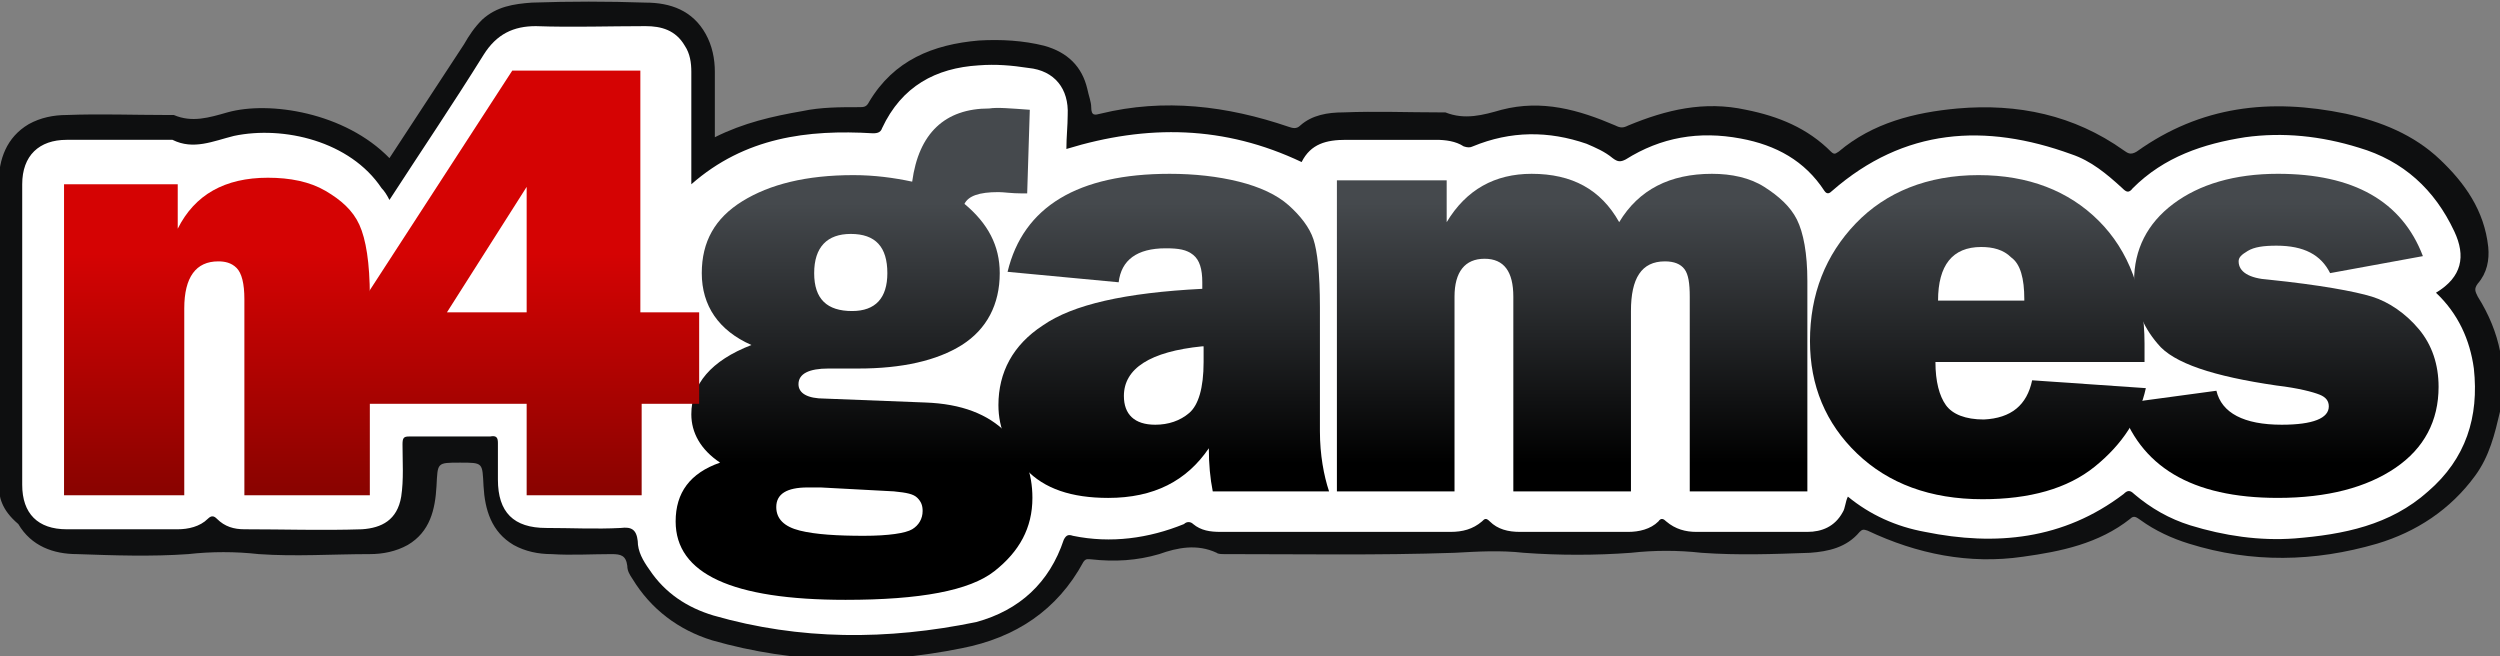
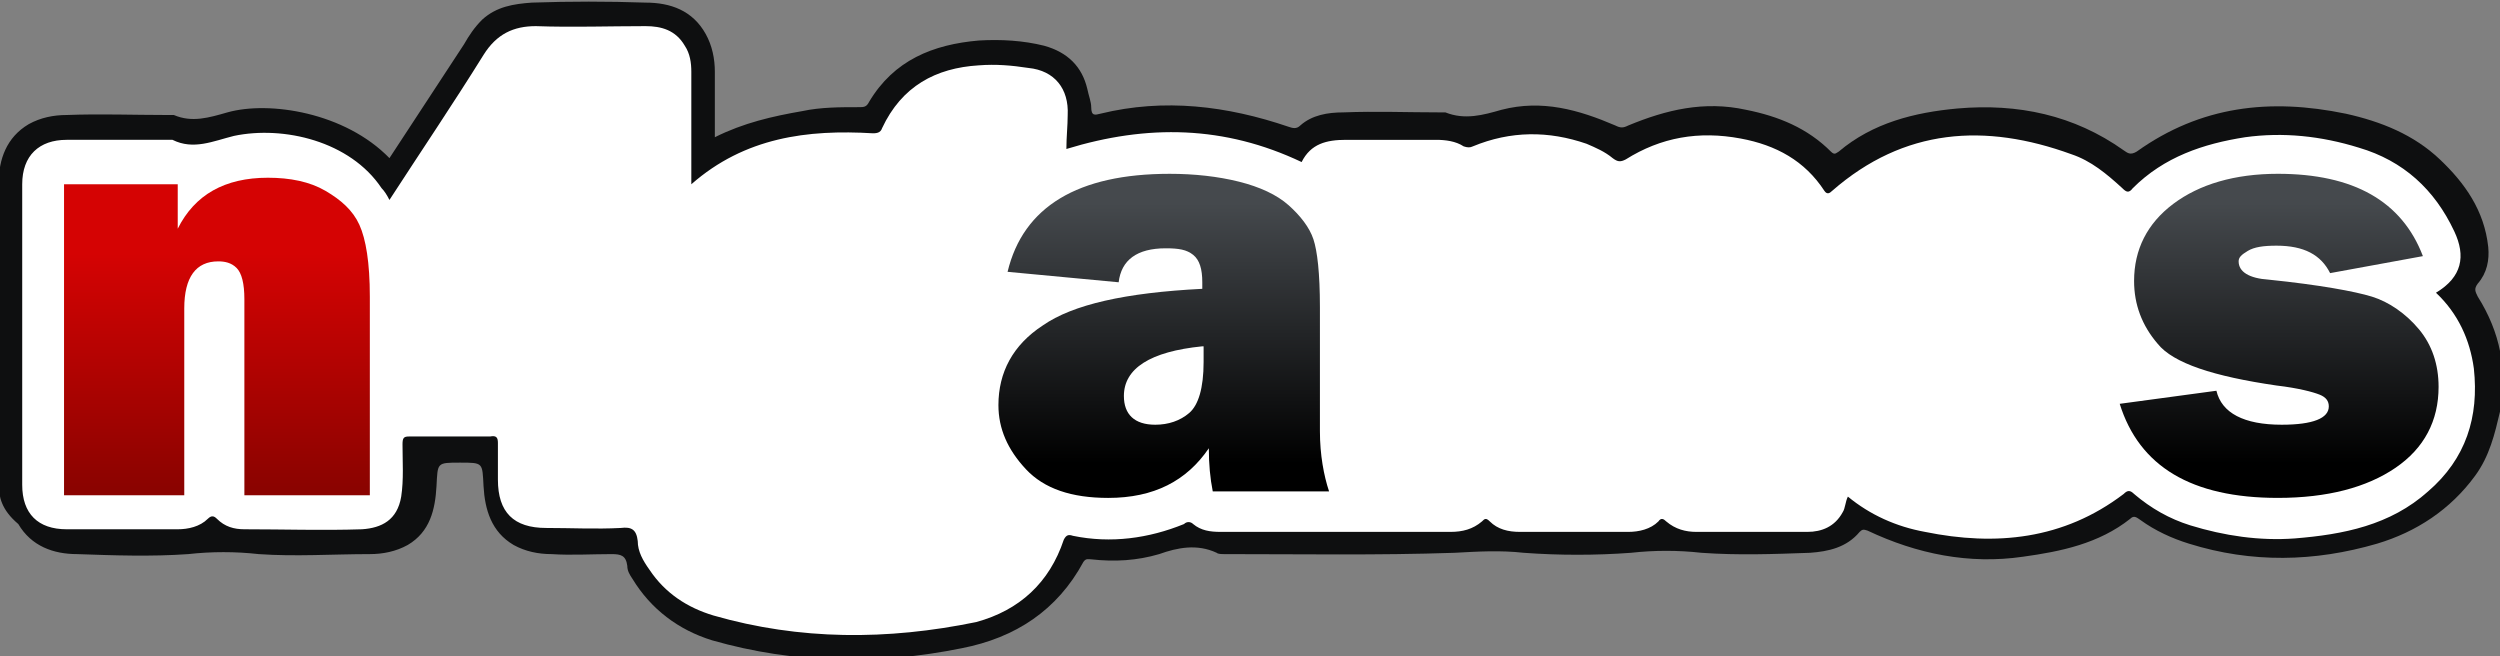
<svg xmlns="http://www.w3.org/2000/svg" version="1.1" id="LOGO" x="0px" y="0px" viewBox="0 0 191.3 50.2" style="enable-background:new 0 0 191.3 50.2;" xml:space="preserve">
  <rect x="0" y="0" width="191.3" height="50.2" fill="#808080" stroke="none" />
  <style type="text/css">
	.st0{fill:#0E0F10;}
	.st1{fill:#FFFFFF;}
	.st2{fill:url(#SVGID_1_);}
	.st3{fill:url(#SVGID_2_);}
	.st4{fill:url(#SVGID_3_);}
	.st5{fill:url(#SVGID_4_);}
	.st6{fill:url(#SVGID_5_);}
	.st7{fill:url(#SVGID_6_);}
	.st8{fill:url(#SVGID_7_);}
</style>
  <g id="sombras">
    <path id="negro" class="st0" d="M29.8,12.1c1.9-2.9,3.8-5.8,5.7-8.7c0.4-0.7,0.8-1.3,1.4-1.9c1.1-1,2.4-1.2,3.8-1.3   c2.9-0.1,5.8-0.1,8.7,0c1.9,0,3.6,0.6,4.6,2.4c0.5,0.9,0.7,1.9,0.7,2.9c0,1.6,0,3.3,0,5c2.2-1.1,4.4-1.6,6.7-2   c1.4-0.3,2.9-0.3,4.3-0.3c0.4,0,0.6,0,0.8-0.4c1.9-3.2,4.9-4.4,8.4-4.7c1.7-0.1,3.4,0,5,0.4c1.8,0.5,2.9,1.6,3.3,3.3   c0.1,0.5,0.3,1,0.3,1.4c0,0.7,0.3,0.6,0.7,0.5c4.9-1.2,9.7-0.6,14.4,1c0.3,0.1,0.6,0.2,0.9-0.1c0.9-0.8,2.1-1,3.3-1   c2.5-0.1,4.9,0,7.4,0c0.1,0,0.3,0,0.4,0c1.5,0.6,2.9,0.2,4.3-0.2c3.1-0.8,5.9,0,8.7,1.2c0.4,0.2,0.6,0.2,1,0c2.9-1.2,5.8-1.9,9-1.2   c2.5,0.5,4.7,1.4,6.5,3.2c0.3,0.3,0.4,0.1,0.6,0c2.6-2.2,5.8-3,9.1-3.3c4.6-0.4,8.9,0.5,12.7,3.2c0.3,0.2,0.5,0.4,1,0.1   c4.9-3.5,10.2-4.1,16-2.9c2.7,0.6,5.2,1.6,7.2,3.5c1.9,1.8,3.4,3.9,3.7,6.7c0.1,1-0.1,2-0.8,2.8c-0.3,0.4-0.2,0.6,0,1   c1.7,2.7,2.3,5.6,1.7,8.8c-0.4,1.7-0.8,3.4-1.9,4.9c-1.9,2.6-4.5,4.3-7.5,5.2c-4.8,1.4-9.6,1.5-14.4,0c-1.3-0.4-2.6-1-3.7-1.8   c-0.3-0.2-0.5-0.4-0.8-0.1c-2.4,1.9-5.3,2.5-8.2,2.9c-4.1,0.6-8.1-0.2-11.9-2c-0.3-0.1-0.4-0.1-0.6,0.1c-1,1.2-2.4,1.5-3.8,1.6   c-2.8,0.1-5.5,0.2-8.3,0c-1.8-0.2-3.6-0.2-5.4,0c-2.7,0.2-5.5,0.2-8.2,0c-1.8-0.2-3.5-0.1-5.3,0c-5.9,0.2-11.7,0.1-17.6,0.1   c-0.2,0-0.5,0-0.6-0.1c-1.5-0.7-3-0.4-4.4,0.1c-1.7,0.5-3.4,0.6-5.2,0.4c-0.2,0-0.4-0.1-0.6,0.2c-2,3.7-5.2,5.8-9.3,6.6   c-6.4,1.3-12.8,1.2-19.1-0.6c-2.6-0.8-4.7-2.4-6.1-4.7c-0.2-0.3-0.4-0.6-0.4-1c-0.1-0.8-0.5-0.9-1.2-0.9c-1.5,0-3.1,0.1-4.6,0   c-1,0-2-0.2-2.9-0.7c-1.7-1-2.2-2.7-2.3-4.5c-0.1-1.8,0-1.8-1.8-1.8c-1.8,0-1.7,0-1.8,1.8c-0.1,1.8-0.5,3.5-2.2,4.5   c-0.9,0.5-1.9,0.7-2.9,0.7c-2.8,0-5.7,0.2-8.5,0c-1.8-0.2-3.6-0.2-5.4,0c-2.8,0.2-5.7,0.1-8.5,0c-1.8,0-3.5-0.6-4.5-2.3   C0.1,39-0.1,38-0.1,37c0-7.7,0-15.3,0-23c0-1.8,0.6-3.5,2.3-4.5C3.1,9,4.1,8.8,5.1,8.8c2.6-0.1,5.1,0,7.7,0c0.2,0,0.3,0,0.5,0   C14.7,9.4,16,9,17.4,8.6C20.6,7.7,26.4,8.6,29.8,12.1z" />
    <path id="blanco" class="st1" d="M29.8,15.3c2.4-3.7,4.9-7.4,7.2-11.1C38,2.6,39.3,2,41,2c2.8,0.1,5.6,0,8.4,0c1.2,0,2.3,0.3,3,1.5   c0.4,0.6,0.5,1.3,0.5,2c0,2.6,0,5.1,0,7.7c0,0.3,0,0.5,0,0.9c4.1-3.6,8.9-4.2,13.9-3.9c0.4,0,0.6-0.1,0.7-0.4   C69,6.6,71.6,5.2,74.9,5c1.3-0.1,2.5,0,3.8,0.2c2,0.2,3.1,1.6,3,3.6c0,0.8-0.1,1.7-0.1,2.6c6.2-1.9,12.1-1.8,18,1   c0.7-1.4,1.9-1.7,3.4-1.7c2.3,0,4.6,0,6.9,0c0.7,0,1.5,0.1,2.1,0.5c0.3,0.1,0.5,0.1,0.7,0c2.9-1.2,5.8-1.2,8.7-0.2   c0.7,0.3,1.4,0.6,2,1.1c0.4,0.3,0.6,0.3,1,0.1c2.7-1.7,5.6-2.2,8.8-1.6c2.7,0.5,4.9,1.7,6.4,4c0.2,0.3,0.4,0.2,0.6,0   c5.5-4.8,11.7-5.2,18.3-2.8c1.5,0.5,2.7,1.5,3.9,2.6c0.3,0.3,0.5,0.4,0.8,0c2.4-2.4,5.4-3.4,8.6-3.9c2.9-0.4,5.8-0.1,8.7,0.8   c3.4,1,5.8,3.2,7.3,6.4c0.9,1.9,0.6,3.5-1.4,4.7c1.7,1.6,2.6,3.6,2.9,5.8c0.4,3.7-0.6,6.9-3.5,9.4c-2.9,2.6-6.5,3.3-10.2,3.6   c-2.7,0.2-5.4-0.2-8-1c-1.6-0.5-3-1.3-4.3-2.4c-0.3-0.3-0.5-0.3-0.8,0c-4.6,3.5-9.8,4-15.2,2.9c-2.2-0.4-4.2-1.3-5.9-2.7   c-0.2,0.4-0.2,0.9-0.4,1.2c-0.6,1.1-1.6,1.5-2.7,1.5c-2.8,0-5.7,0-8.5,0c-0.8,0-1.6-0.2-2.3-0.8c-0.2-0.2-0.4-0.3-0.6,0   c-0.6,0.6-1.5,0.8-2.3,0.8c-2.8,0-5.5,0-8.3,0c-0.9,0-1.7-0.2-2.3-0.8c-0.3-0.3-0.4-0.2-0.6,0c-0.7,0.6-1.5,0.8-2.4,0.8   c-5.9,0-11.8,0-17.6,0c-0.8,0-1.5-0.1-2.1-0.6c-0.2-0.2-0.5-0.2-0.7,0c-2.7,1.1-5.6,1.5-8.5,0.9c-0.3-0.1-0.5-0.1-0.7,0.3   c-1.1,3.3-3.4,5.4-6.7,6.3C67.9,49,61.2,49,54.6,47.1c-2-0.6-3.7-1.7-4.9-3.5c-0.5-0.7-0.9-1.4-0.9-2.2c-0.1-0.9-0.5-1.1-1.3-1   c-1.9,0.1-3.8,0-5.7,0c-2.5,0-3.7-1.2-3.7-3.7c0-0.9,0-1.9,0-2.8c0-0.4-0.1-0.6-0.6-0.5c-2.1,0-4.1,0-6.2,0c-0.4,0-0.5,0.1-0.5,0.6   c0,1.3,0.1,2.7-0.1,4c-0.3,1.8-1.5,2.4-3,2.5c-3,0.1-6,0-9,0c-0.8,0-1.5-0.2-2.1-0.8c-0.2-0.2-0.4-0.3-0.7,0   c-0.6,0.6-1.5,0.8-2.3,0.8c-2.8,0-5.7,0-8.5,0c-2.2,0-3.4-1.2-3.4-3.4c0-7.7,0-15.4,0-23c0-2.2,1.3-3.4,3.4-3.4c2.6,0,5.1,0,7.7,0   c0.1,0,0.3,0,0.4,0c1.6,0.8,3.1,0.1,4.7-0.3c3.8-0.8,8.9,0.4,11.3,4C29.4,14.6,29.6,14.9,29.8,15.3z" />
  </g>
  <g id="games">
    <linearGradient id="SVGID_1_" gradientUnits="userSpaceOnUse" x1="65.221" y1="35.451" x2="65.221" y2="15.55">
      <stop offset="0" style="stop-color:#000000" />
      <stop offset="1" style="stop-color:#45494D" />
    </linearGradient>
-     <path class="st2" d="M78.8,8.4l-0.2,6.4l-0.4,0c-0.8,0-1.4-0.1-1.8-0.1c-1.5,0-2.3,0.3-2.6,0.9c1.8,1.5,2.7,3.2,2.7,5.3   c0,2.4-1,4.3-2.9,5.5c-1.9,1.2-4.6,1.8-7.9,1.8c-0.1,0-0.5,0-1.2,0c-0.7,0-1,0-1.1,0c-1.5,0-2.3,0.4-2.3,1.2c0,0.7,0.7,1.1,2,1.1   l7.7,0.3c2.8,0.1,4.8,0.9,6.2,2.3s2,3.1,2,5c0,2.3-1,4.1-2.9,5.6s-5.7,2.2-11.4,2.2c-8.7,0-13-2-13-6c0-2.2,1.1-3.7,3.4-4.5   c-1.5-1-2.2-2.3-2.2-3.7c0-2.3,1.5-4.1,4.6-5.3c-2.5-1.1-3.8-3-3.8-5.5c0-2.4,1-4.2,3.1-5.5s4.9-2,8.5-2c1.6,0,3.1,0.2,4.5,0.5   c0.5-3.7,2.5-5.6,5.9-5.6C76.3,8.2,77.4,8.3,78.8,8.4z M62.8,37.3c-0.3,0-0.7,0-1,0c-1.6,0-2.4,0.5-2.4,1.5c0,0.9,0.6,1.5,1.8,1.8   c1.2,0.3,2.9,0.4,4.9,0.4c1.9,0,3.2-0.2,3.7-0.5s0.8-0.8,0.8-1.4c0-0.4-0.1-0.7-0.4-1s-0.8-0.4-1.8-0.5L62.8,37.3z M65.2,23.8   c1.8,0,2.7-1,2.7-2.9c0-2-0.9-3-2.8-3c-1.8,0-2.8,1-2.8,3C62.3,22.9,63.3,23.8,65.2,23.8z" />
    <linearGradient id="SVGID_2_" gradientUnits="userSpaceOnUse" x1="89.09" y1="35.451" x2="89.09" y2="15.55">
      <stop offset="0" style="stop-color:#000000" />
      <stop offset="1" style="stop-color:#45494D" />
    </linearGradient>
    <path class="st3" d="M101.7,37.6h-8.9c-0.2-1-0.3-2.1-0.3-3.3c-1.7,2.5-4.2,3.8-7.7,3.8c-2.8,0-4.9-0.7-6.3-2.2s-2.1-3.1-2.1-4.9   c0-2.5,1.1-4.6,3.4-6.1c2.3-1.6,6.3-2.5,12.2-2.8v-0.5c0-1-0.2-1.7-0.7-2.1S90.2,19,89.2,19c-2.2,0-3.4,0.9-3.6,2.6l-8.5-0.8   c1.2-5,5.4-7.5,12.4-7.5c1.9,0,3.7,0.2,5.3,0.6s2.9,1,3.8,1.8c0.9,0.8,1.6,1.7,1.9,2.6s0.5,2.6,0.5,5.2V33   C101,34.8,101.3,36.4,101.7,37.6z M92,26.5c-4,0.4-6,1.7-6,3.8c0,1.4,0.8,2.2,2.4,2.2c1,0,1.9-0.3,2.6-0.9s1.1-1.9,1.1-3.9V26.5z" />
    <linearGradient id="SVGID_3_" gradientUnits="userSpaceOnUse" x1="120.329" y1="35.451" x2="120.329" y2="15.55">
      <stop offset="0" style="stop-color:#000000" />
      <stop offset="1" style="stop-color:#45494D" />
    </linearGradient>
-     <path class="st4" d="M138.4,37.6h-9.1V22.7c0-1-0.1-1.7-0.4-2.1s-0.8-0.6-1.5-0.6c-1.8,0-2.6,1.3-2.6,3.8v13.8h-9V22.7   c0-1.9-0.7-2.9-2.2-2.9c-1.5,0-2.3,1-2.3,2.9v14.9h-9V13.8h8.4V17c1.5-2.5,3.7-3.7,6.5-3.7c3.1,0,5.3,1.2,6.7,3.7   c1.5-2.5,3.9-3.7,7.1-3.7c1.5,0,2.9,0.3,4,1s2,1.5,2.5,2.5s0.8,2.6,0.8,4.7V37.6z" />
    <linearGradient id="SVGID_4_" gradientUnits="userSpaceOnUse" x1="151.346" y1="35.451" x2="151.346" y2="15.55">
      <stop offset="0" style="stop-color:#000000" />
      <stop offset="1" style="stop-color:#45494D" />
    </linearGradient>
-     <path class="st5" d="M155.5,29.1l8.7,0.6c-0.5,2.3-1.8,4.3-3.9,6s-5,2.5-8.6,2.5c-4,0-7.2-1.2-9.6-3.5s-3.6-5.2-3.6-8.6   c0-3.6,1.2-6.6,3.5-9s5.5-3.7,9.4-3.7c3.8,0,6.9,1.2,9.2,3.5s3.5,5.5,3.5,9.4c0,0.3,0,0.8,0,1.4h-16c0,1.5,0.3,2.6,0.8,3.3   s1.5,1.1,2.9,1.1C153.9,32,155.1,31,155.5,29.1z M154.9,22.9c0-1.6-0.3-2.7-1-3.2c-0.6-0.6-1.4-0.8-2.3-0.8c-2.2,0-3.3,1.4-3.3,4.1   H154.9z" />
    <linearGradient id="SVGID_5_" gradientUnits="userSpaceOnUse" x1="174.3" y1="35.451" x2="174.3" y2="15.55">
      <stop offset="0" style="stop-color:#000000" />
      <stop offset="1" style="stop-color:#45494D" />
    </linearGradient>
    <path class="st6" d="M162.2,30.9l7.4-1c0.4,1.7,2.1,2.6,5,2.6c2.4,0,3.6-0.5,3.6-1.4c0-0.4-0.2-0.7-0.7-0.9s-1.6-0.5-3.3-0.7   c-4.8-0.7-7.9-1.7-9.1-3.2c-1.2-1.4-1.8-3-1.8-4.8c0-2.4,1-4.4,3-5.9s4.7-2.3,8-2.3c5.8,0,9.5,2.1,11.1,6.3l-7.1,1.3   c-0.7-1.4-2-2.1-4.1-2.1c-1,0-1.7,0.1-2.2,0.4s-0.7,0.5-0.7,0.8c0,0.8,0.8,1.3,2.3,1.4c3.9,0.4,6.6,0.9,7.9,1.3s2.6,1.3,3.6,2.5   c1,1.2,1.5,2.7,1.5,4.4c0,2.6-1.1,4.7-3.3,6.2c-2.2,1.5-5.2,2.3-9,2.3C167.7,38.1,163.7,35.7,162.2,30.9z" />
  </g>
  <g id="n4">
    <linearGradient id="SVGID_6_" gradientUnits="userSpaceOnUse" x1="16.491" y1="37.311" x2="16.491" y2="5.832">
      <stop offset="0" style="stop-color:#8B0300" />
      <stop offset="0.57" style="stop-color:#D50303" />
    </linearGradient>
    <path class="st7" d="M28.1,37.9h-9.4v-15c0-1.2-0.2-2-0.6-2.4s-0.9-0.5-1.4-0.5c-1.7,0-2.6,1.2-2.6,3.6v14.3H4.9V14.1h8.7v3.4   c1.3-2.6,3.6-3.9,6.9-3.9c1.7,0,3.2,0.3,4.4,1s2.1,1.5,2.6,2.6s0.8,2.9,0.8,5.5V37.9z" />
    <linearGradient id="SVGID_7_" gradientUnits="userSpaceOnUse" x1="40.403" y1="37.311" x2="40.403" y2="5.832">
      <stop offset="0" style="stop-color:#8B0300" />
      <stop offset="0.57" style="stop-color:#D50303" />
    </linearGradient>
-     <path class="st8" d="M53.6,30.9h-4.5v7h-8.8v-7H27.2v-7l12-18.5h9.8v18.5h4.5V30.9z M40.3,23.9v-9.6l-6.1,9.6H40.3z" />
  </g>
</svg>